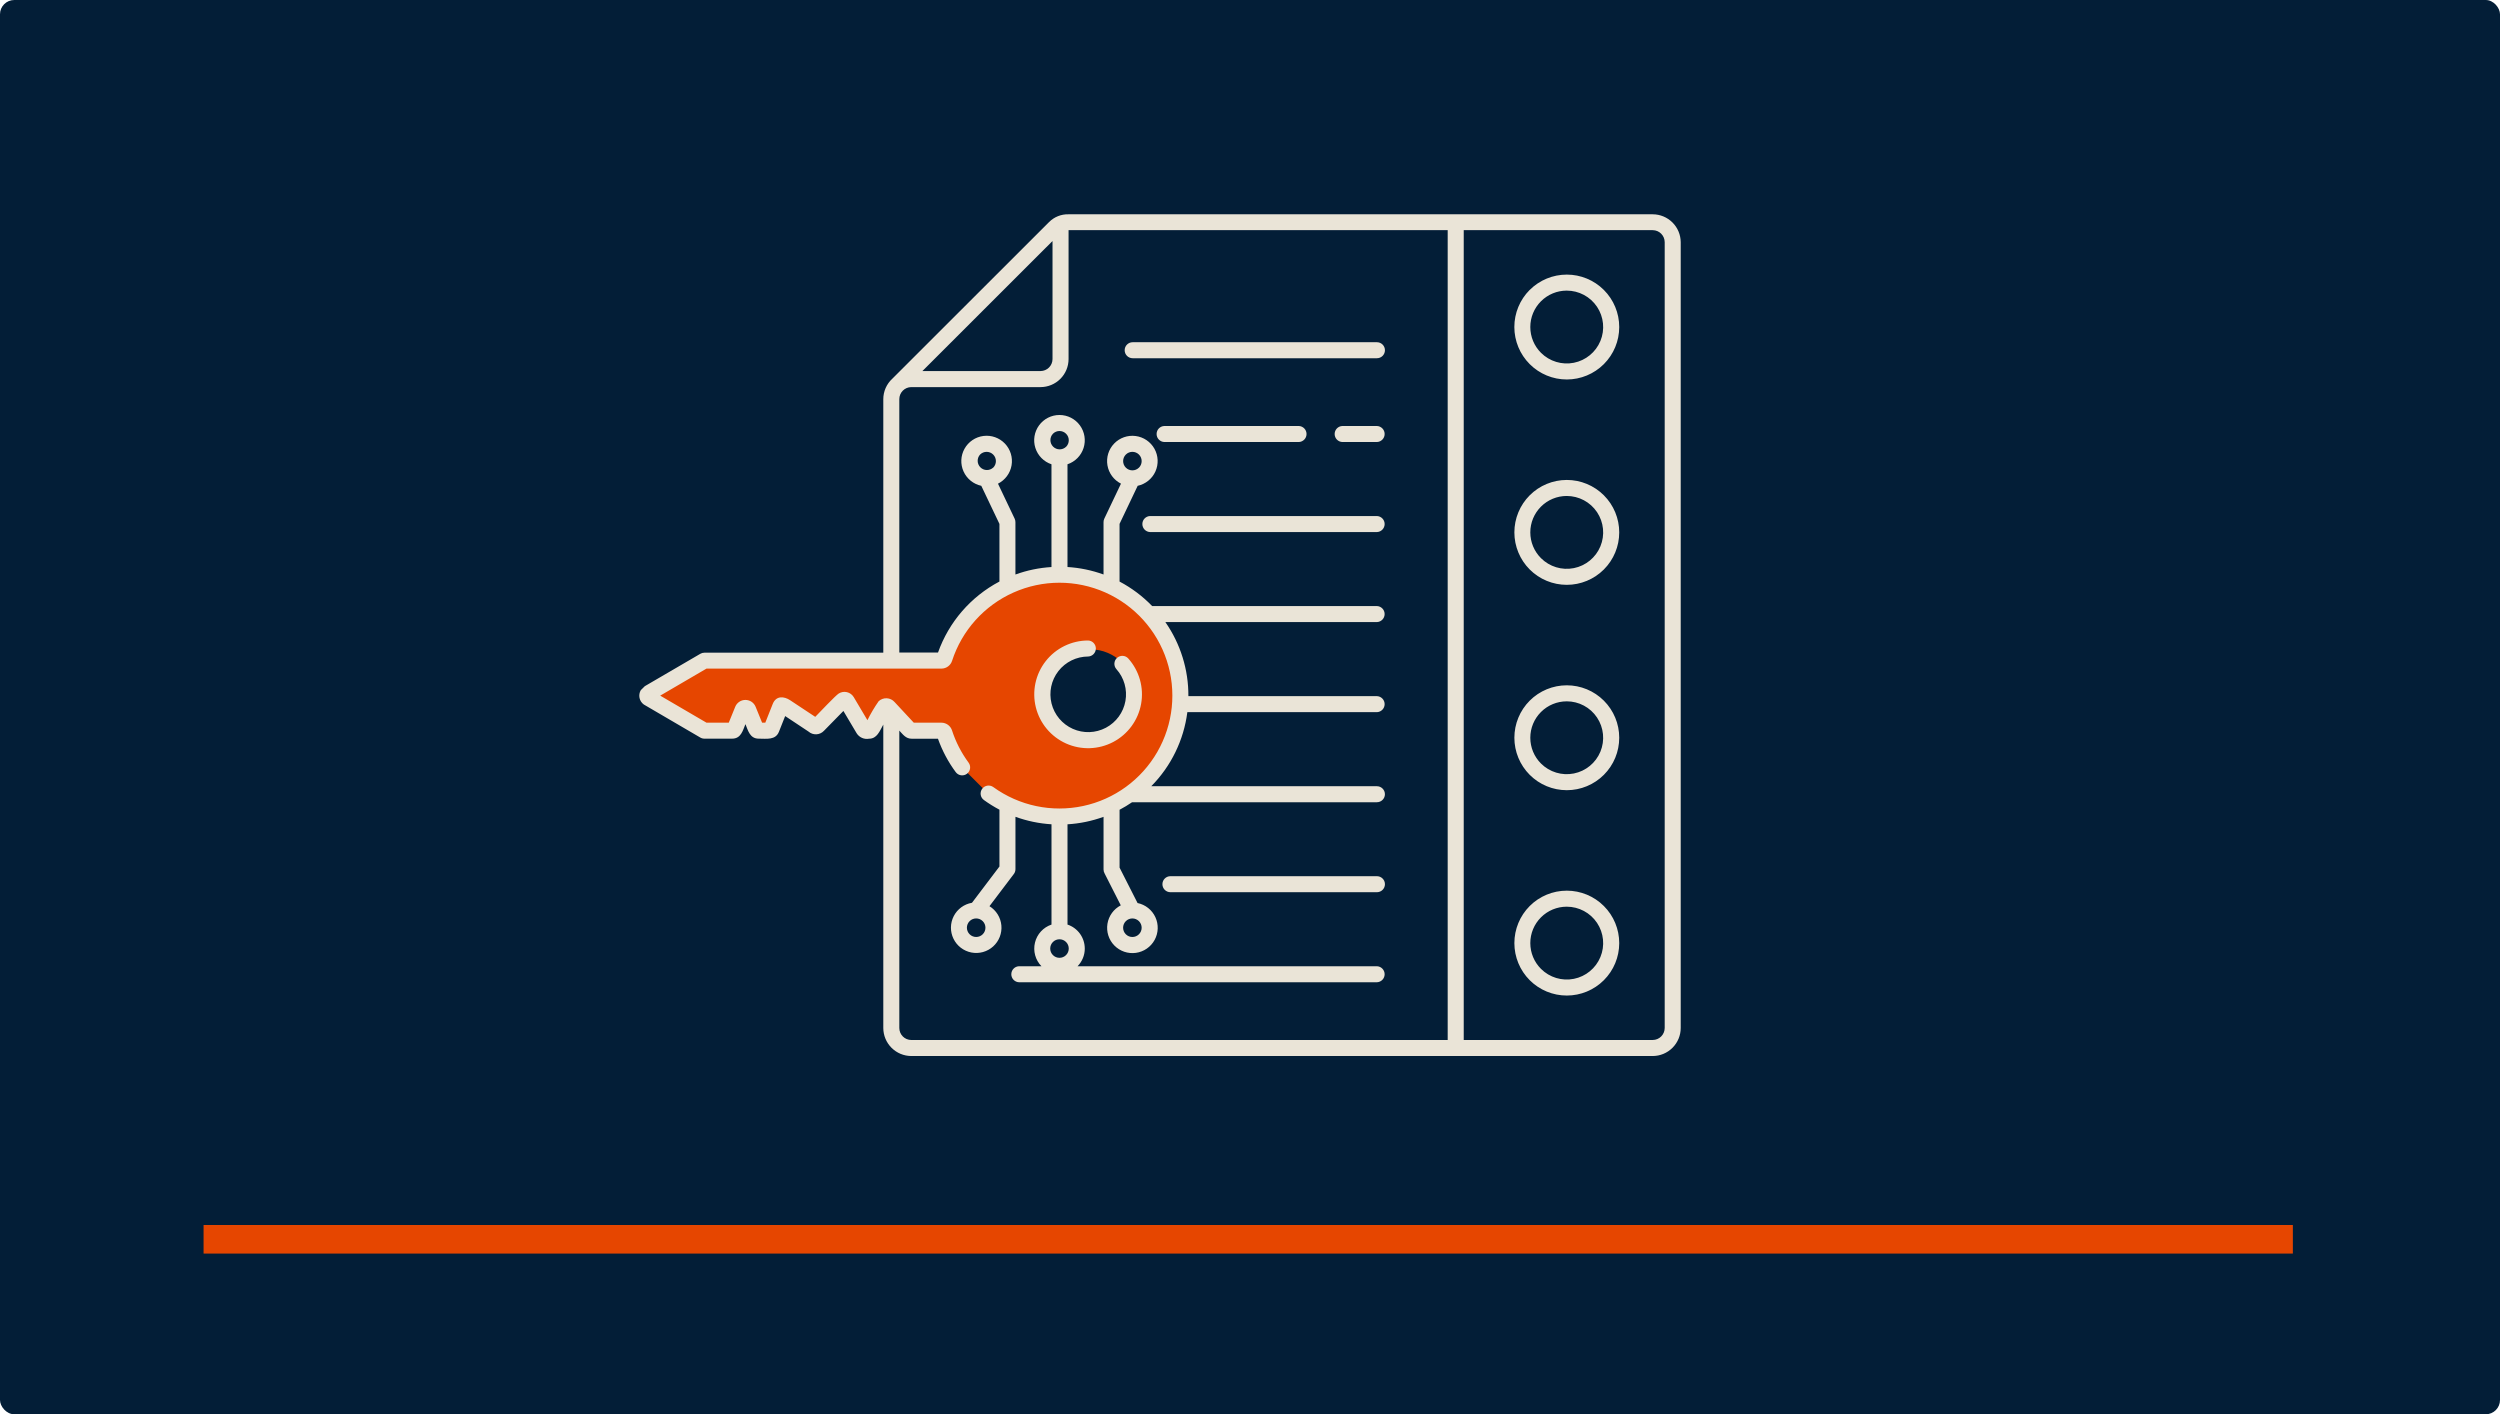
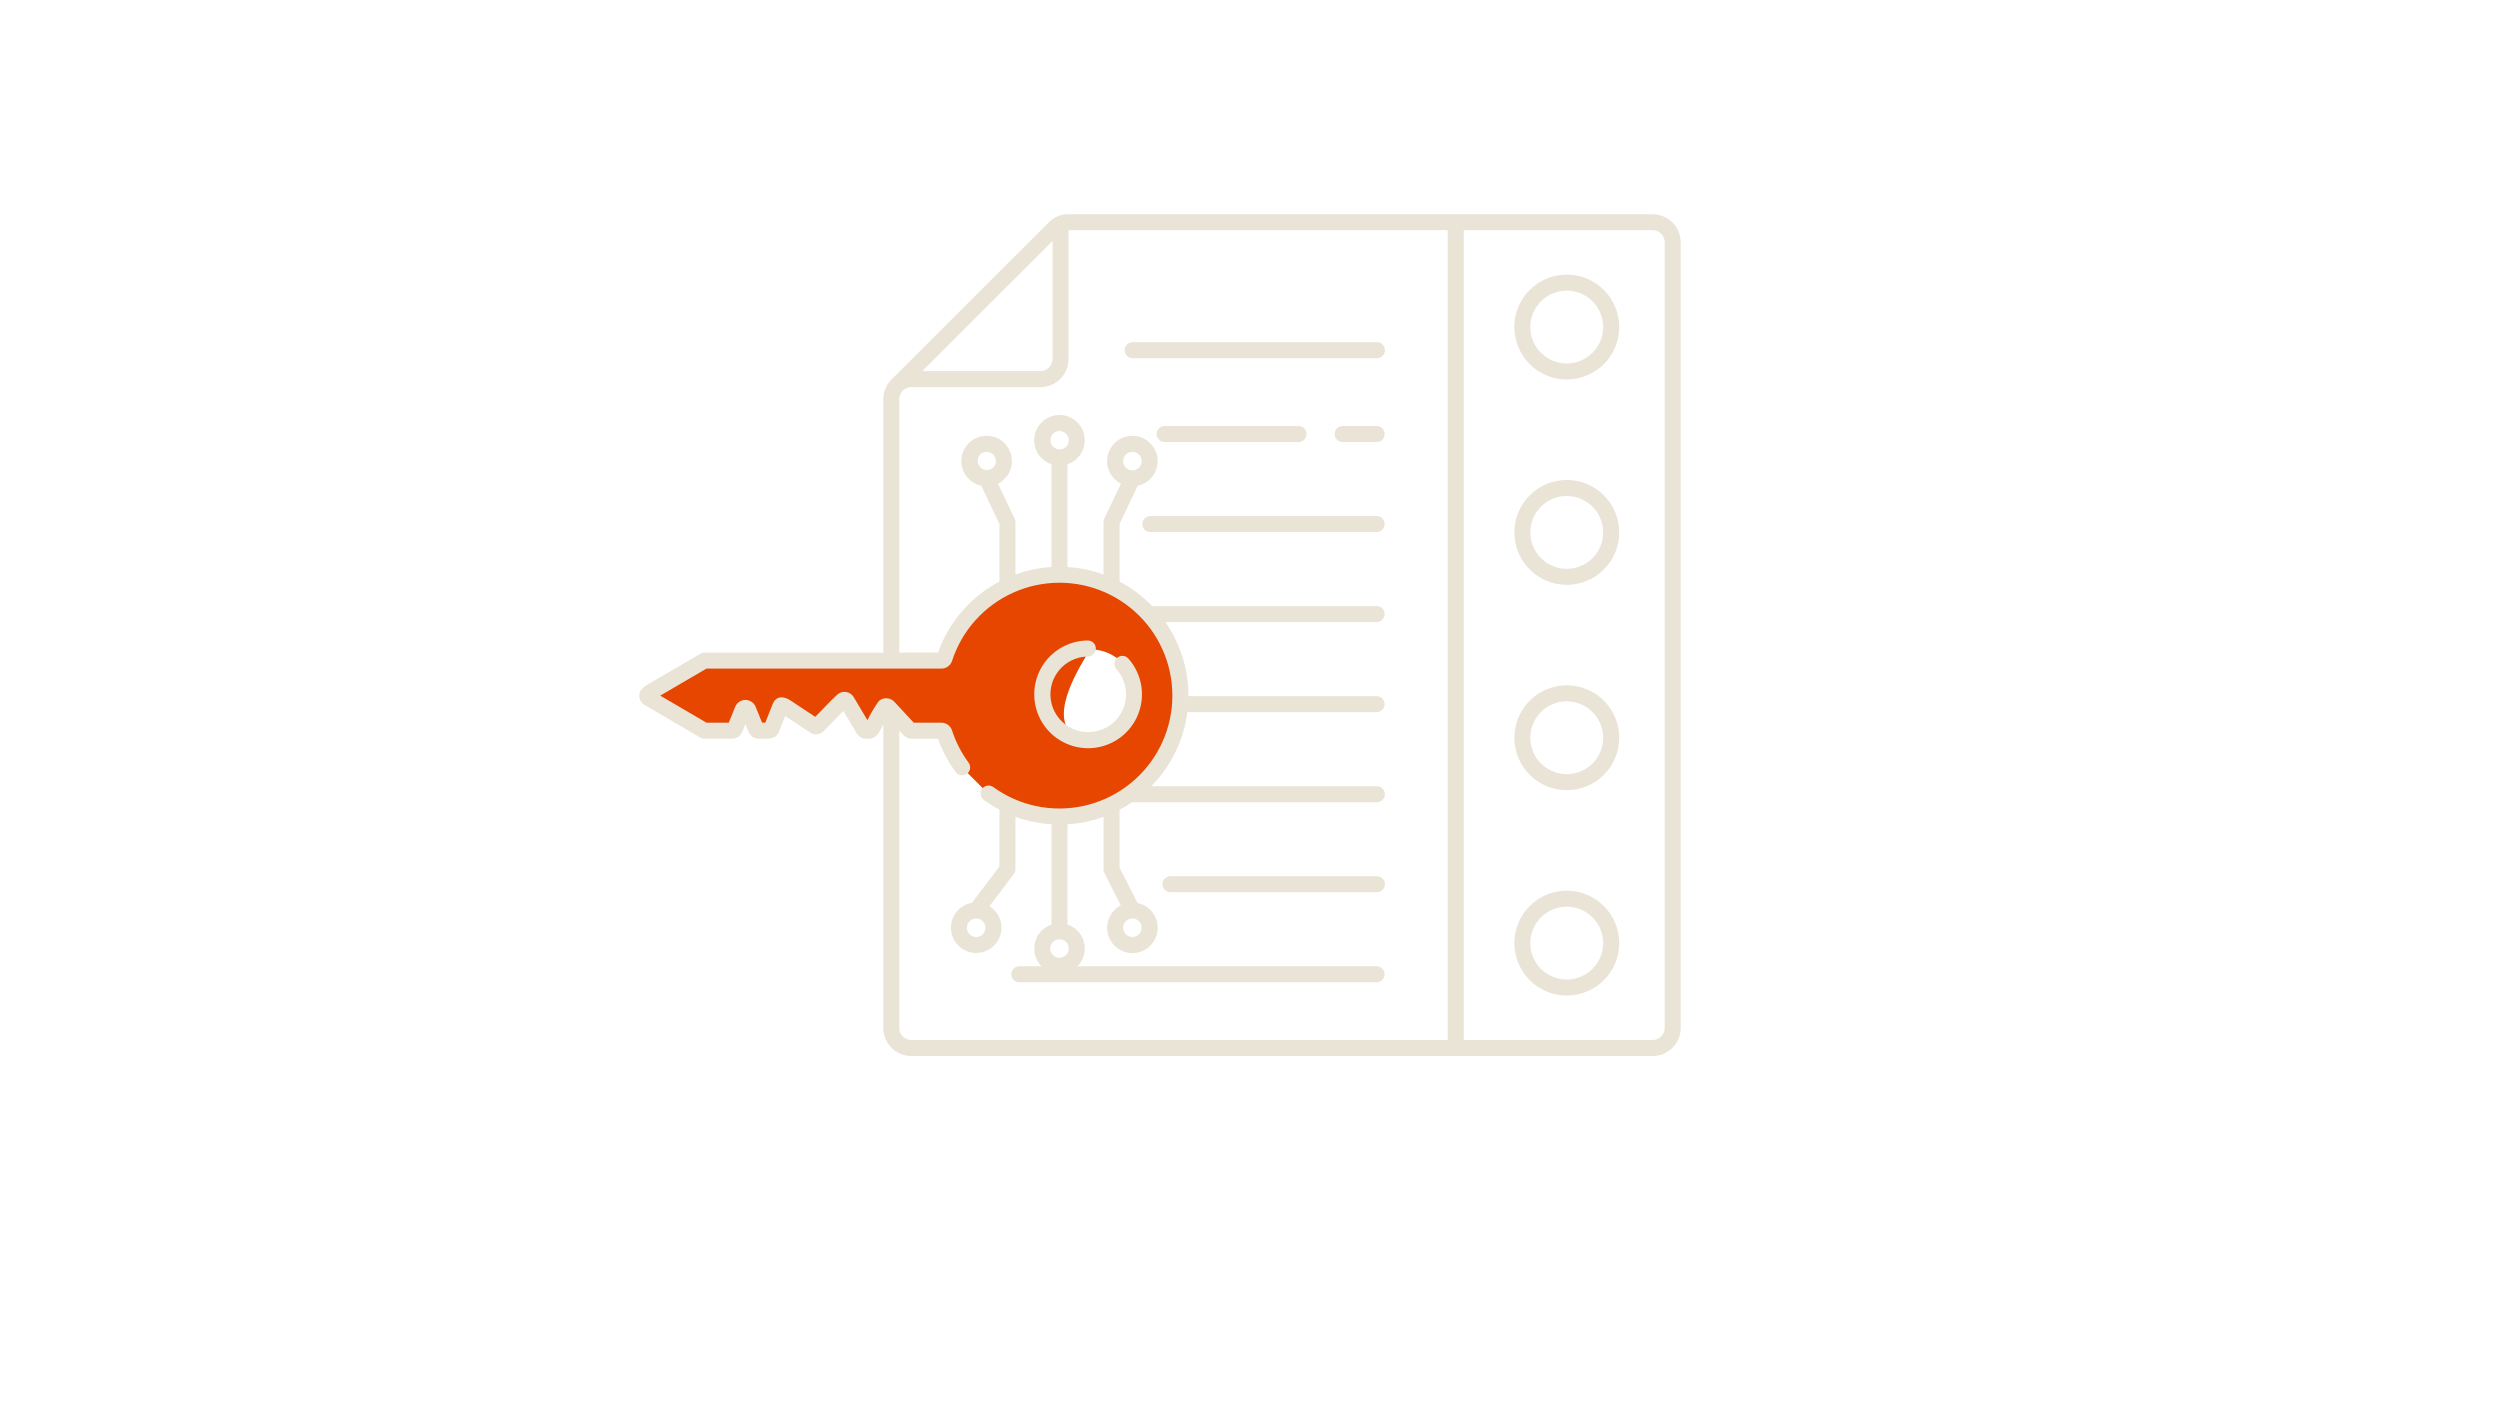
<svg xmlns="http://www.w3.org/2000/svg" width="700" height="396" viewBox="0 0 700 396" fill="none">
-   <rect width="700" height="396" rx="4" fill="#031E37" />
-   <path fill-rule="evenodd" clip-rule="evenodd" d="M182.3 193.82L198.3 184.82H263.8L272.3 171.32L284.8 162.82L296.8 160.82L312.3 164.32L324.8 175.32L330.8 189.82L329.3 204.32L321.8 217.32L310.8 226.32L296.8 229.32L282.8 226.32L276.8 222.32L267.8 213.32L263.8 204.32H254.8L247.8 198.32L242.8 205.32L236.8 196.32L228.8 203.32L218.8 198.32L215.3 204.32H211.8L208.3 198.32L205.3 205.32L196.8 204.32L182.3 193.82ZM305.3 206.82C312.203 206.82 317.8 201.223 317.8 194.32C317.8 187.416 312.203 181.82 305.3 181.82C298.396 181.82 292.8 187.416 292.8 194.32C292.8 201.223 298.396 206.82 305.3 206.82Z" fill="#E64600" />
+   <path fill-rule="evenodd" clip-rule="evenodd" d="M182.3 193.82L198.3 184.82H263.8L272.3 171.32L284.8 162.82L296.8 160.82L312.3 164.32L324.8 175.32L330.8 189.82L329.3 204.32L321.8 217.32L310.8 226.32L296.8 229.32L282.8 226.32L276.8 222.32L267.8 213.32L263.8 204.32H254.8L247.8 198.32L242.8 205.32L236.8 196.32L228.8 203.32L218.8 198.32L215.3 204.32H211.8L208.3 198.32L205.3 205.32L196.8 204.32L182.3 193.82ZM305.3 206.82C312.203 206.82 317.8 201.223 317.8 194.32C317.8 187.416 312.203 181.82 305.3 181.82C292.8 201.223 298.396 206.82 305.3 206.82Z" fill="#E64600" />
  <path fill-rule="evenodd" clip-rule="evenodd" d="M409.844 64.444V291.198H462.751C464.606 291.193 466.11 289.691 466.116 287.836V67.807C466.11 65.952 464.606 64.45 462.751 64.445L409.844 64.444ZM303.74 265.591C303.742 267.444 303.016 269.224 301.718 270.546H385.539C386.745 270.592 387.699 271.583 387.699 272.79C387.699 273.996 386.745 274.988 385.539 275.033H285.326C284.12 274.988 283.166 273.996 283.166 272.79C283.166 271.583 284.12 270.592 285.326 270.546H291.602C289.902 268.8 289.218 266.303 289.791 263.936C290.363 261.568 292.111 259.659 294.421 258.882V230.802C290.973 230.591 287.574 229.884 284.328 228.703V243.373C284.328 243.904 284.141 244.418 283.797 244.822L277.051 253.732C278.946 254.9 280.182 256.892 280.385 259.111C280.589 261.327 279.735 263.512 278.084 265.005C276.431 266.499 274.173 267.127 271.987 266.701C269.801 266.276 267.943 264.847 266.972 262.843C266 260.839 266.029 258.495 267.047 256.515C268.067 254.535 269.959 253.151 272.155 252.779L279.844 242.621V226.712C278.33 225.913 276.873 225.007 275.486 224.001C274.491 223.273 274.272 221.879 274.996 220.881C275.719 219.882 277.112 219.656 278.114 220.376C285.37 225.629 294.513 227.558 303.272 225.682C312.031 223.807 319.583 218.303 324.05 210.539C328.518 202.775 329.482 193.48 326.702 184.964C323.923 176.449 317.66 169.513 309.473 165.88C301.285 162.248 291.94 162.259 283.761 165.913C275.582 169.566 269.338 176.517 266.579 185.039C266.165 186.326 264.97 187.201 263.618 187.208H197.819L184.859 194.779L197.819 202.351H204.053L205.864 197.899C206.336 196.738 207.465 195.979 208.718 195.979C209.972 195.979 211.1 196.738 211.573 197.899L213.387 202.351H214.284L216.361 197.112C217.313 194.712 219.556 194.951 221.244 196.069L228.269 200.718C229.293 199.675 234.013 194.679 234.836 194.19C235.526 193.754 236.361 193.616 237.154 193.806C237.947 193.996 238.63 194.498 239.047 195.197L242.877 201.651L242.878 201.652C243.793 199.805 244.844 198.03 246.023 196.341C246.639 195.771 247.458 195.472 248.297 195.514C249.134 195.557 249.92 195.935 250.475 196.565L255.86 202.352H263.604V202.351C264.955 202.358 266.149 203.231 266.565 204.515C267.616 207.752 269.181 210.798 271.202 213.536C271.937 214.527 271.729 215.928 270.737 216.664C269.744 217.399 268.343 217.191 267.608 216.199C265.494 213.343 263.816 210.188 262.628 206.839H255.248C253.628 206.839 252.827 205.653 251.807 204.571V287.839C251.812 289.694 253.315 291.197 255.171 291.202H405.353V64.446H299.199V100.539C299.197 102.62 298.369 104.616 296.897 106.087C295.426 107.559 293.43 108.387 291.349 108.389H255.169C253.314 108.395 251.811 109.898 251.806 111.753V182.709H262.644C265.683 174.161 271.82 167.067 279.842 162.831V146.695L274.761 136.026C272.564 135.552 270.722 134.065 269.797 132.017C268.871 129.969 268.972 127.603 270.069 125.642C271.166 123.68 273.128 122.354 275.357 122.07C277.587 121.785 279.82 122.576 281.373 124.2C282.927 125.824 283.619 128.088 283.237 130.303C282.855 132.518 281.445 134.421 279.437 135.43L284.103 145.228C284.246 145.532 284.32 145.864 284.32 146.199V160.867C287.565 159.686 290.964 158.981 294.412 158.771V129.997C292.268 129.282 290.594 127.585 289.906 125.431C289.219 123.279 289.602 120.926 290.935 119.101C292.269 117.276 294.393 116.197 296.654 116.197C298.915 116.197 301.04 117.276 302.373 119.101C303.706 120.926 304.089 123.279 303.401 125.431C302.715 127.585 301.041 129.282 298.896 129.997V158.763C302.344 158.974 305.743 159.679 308.989 160.86V146.192C308.987 145.856 309.061 145.523 309.206 145.22L313.872 135.422L313.871 135.423C311.867 134.41 310.462 132.508 310.085 130.295C309.707 128.082 310.401 125.821 311.956 124.201C313.511 122.582 315.741 121.795 317.968 122.082C320.194 122.369 322.153 123.695 323.247 125.655C324.34 127.616 324.438 129.98 323.512 132.025C322.586 134.07 320.745 135.553 318.55 136.025L313.473 146.688V162.836C316.86 164.625 319.942 166.94 322.603 169.695H385.537C386.743 169.741 387.697 170.731 387.697 171.939C387.697 173.146 386.743 174.137 385.537 174.182H326.299C330.537 180.264 332.79 187.506 332.748 194.919H385.538C386.744 194.964 387.698 195.955 387.698 197.162C387.698 198.37 386.744 199.36 385.538 199.406H332.456C331.457 207.24 327.907 214.526 322.354 220.142H385.534C386.772 220.142 387.777 221.146 387.777 222.384C387.777 223.622 386.772 224.626 385.534 224.626H316.981C315.855 225.395 314.685 226.099 313.48 226.735V242.935L318.515 252.85H318.514C320.713 253.304 322.565 254.774 323.507 256.812C324.449 258.849 324.37 261.212 323.294 263.183C322.218 265.152 320.272 266.495 318.047 266.802C315.824 267.109 313.586 266.343 312.017 264.739C310.446 263.134 309.73 260.881 310.085 258.664C310.441 256.448 311.827 254.531 313.819 253.498L309.315 244.624V244.623C309.103 244.275 308.992 243.875 308.992 243.467V228.712C305.745 229.892 302.346 230.597 298.899 230.805V258.877C300.307 259.348 301.533 260.251 302.401 261.456C303.269 262.663 303.736 264.111 303.736 265.596L303.74 265.591ZM298.491 267.429C297.477 268.442 295.834 268.442 294.82 267.429C293.807 266.415 293.807 264.772 294.82 263.758C295.834 262.745 297.477 262.745 298.491 263.758C299.504 264.772 299.504 266.415 298.491 267.429ZM318.903 261.597C317.89 262.611 316.246 262.611 315.232 261.597C314.218 260.584 314.218 258.939 315.232 257.926C316.246 256.912 317.89 256.912 318.903 257.926C319.917 258.939 319.917 260.584 318.903 261.597ZM278.079 130.94C277.054 131.867 275.483 131.827 274.506 130.85C273.529 129.871 273.492 128.299 274.421 127.277C275.435 126.263 277.078 126.263 278.092 127.277C279.106 128.29 279.106 129.933 278.092 130.947L278.079 130.94ZM318.903 130.94C317.892 131.954 316.25 131.954 315.237 130.943C314.225 129.93 314.224 128.289 315.235 127.276C316.25 126.263 317.893 126.263 318.907 127.276C319.92 128.29 319.92 129.933 318.907 130.947L318.903 130.94ZM298.491 125.108V125.109C297.472 126.077 295.867 126.056 294.873 125.062C293.879 124.068 293.859 122.463 294.827 121.444C295.84 120.43 297.484 120.43 298.498 121.444C299.512 122.458 299.512 124.102 298.498 125.115L298.491 125.108ZM275.163 261.594C274.15 262.607 272.506 262.607 271.492 261.594C270.478 260.579 270.478 258.936 271.492 257.922C272.506 256.909 274.15 256.909 275.163 257.922C276.177 258.936 276.177 260.579 275.163 261.594ZM312.596 187.362C312.201 186.921 311.997 186.341 312.03 185.749C312.061 185.157 312.328 184.603 312.769 184.207C313.688 183.385 315.1 183.463 315.924 184.381C319.011 187.842 320.333 192.532 319.51 197.095C318.687 201.66 315.809 205.591 311.706 207.755C307.604 209.919 302.735 210.075 298.502 208.178C294.27 206.281 291.147 202.542 290.033 198.039C288.92 193.537 289.939 188.773 292.799 185.121C295.659 181.47 300.039 179.337 304.678 179.34C305.883 179.385 306.838 180.376 306.838 181.583C306.838 182.789 305.883 183.781 304.678 183.826C301.423 183.834 298.353 185.338 296.352 187.905C294.351 190.471 293.642 193.815 294.43 196.973C295.218 200.13 297.414 202.75 300.386 204.077C303.357 205.404 306.774 205.29 309.65 203.768C312.528 202.246 314.544 199.485 315.119 196.282C315.694 193.079 314.764 189.789 312.596 187.361L312.596 187.362ZM247.323 202.888C246.299 204.722 245.571 206.841 243.328 206.841C241.973 207.088 240.603 206.489 239.866 205.324L236.152 199.068L230.706 204.628C229.55 205.857 227.627 205.944 226.364 204.825L219.846 200.5L218.109 204.88C217.156 207.291 214.648 206.824 212.448 206.824C209.966 206.824 209.458 204.556 208.722 202.758C207.99 204.563 207.477 206.824 204.999 206.824H197.222L197.223 206.825C196.803 206.825 196.391 206.707 196.035 206.484L180.262 197.26C178.983 196.336 178.622 194.589 179.43 193.233L180.545 192.132L196.097 183.06L196.096 183.059C196.439 182.858 196.829 182.752 197.227 182.752H247.323V111.796C247.319 109.603 248.239 107.51 249.857 106.029L293.759 62.157H293.758C295.187 60.735 297.132 59.958 299.146 60.002H462.766C464.837 60.008 466.822 60.832 468.289 62.294C469.755 63.754 470.586 65.736 470.601 67.806V287.835C470.598 289.916 469.77 291.911 468.298 293.383C466.827 294.855 464.831 295.683 462.75 295.685H255.174C253.094 295.682 251.098 294.854 249.627 293.382C248.155 291.91 247.328 289.916 247.323 287.835L247.323 202.888ZM385.542 95.822C386.78 95.822 387.784 96.826 387.784 98.064C387.784 99.302 386.78 100.306 385.542 100.306H317.148C315.91 100.306 314.906 99.302 314.906 98.064C314.906 96.826 315.91 95.822 317.148 95.822H385.542ZM385.542 119.279C386.747 119.326 387.702 120.316 387.702 121.523C387.702 122.73 386.747 123.721 385.542 123.767H375.861C374.654 123.721 373.701 122.73 373.701 121.523C373.701 120.316 374.654 119.326 375.861 119.279H385.542ZM363.672 119.279C364.877 119.326 365.832 120.316 365.832 121.523C365.832 122.73 364.877 123.721 363.672 123.767H326.007C324.8 123.721 323.847 122.73 323.847 121.523C323.847 120.316 324.8 119.326 326.007 119.279H363.672ZM385.542 144.49C386.747 144.536 387.702 145.526 387.702 146.734C387.702 147.94 386.747 148.932 385.542 148.977H322.019C320.814 148.932 319.859 147.94 319.859 146.734C319.859 145.526 320.814 144.536 322.019 144.49H385.542ZM385.542 245.335C386.78 245.335 387.784 246.339 387.784 247.577C387.784 248.815 386.78 249.819 385.542 249.819H327.719C326.481 249.819 325.476 248.815 325.476 247.577C325.476 246.339 326.481 245.335 327.719 245.335H385.542ZM294.706 67.486V100.534C294.701 102.39 293.197 103.893 291.339 103.896H258.27L294.706 67.486ZM438.686 253.872C442.093 253.871 445.276 255.571 447.169 258.404C449.062 261.237 449.415 264.828 448.112 267.975C446.807 271.123 444.018 273.412 440.676 274.075C437.334 274.739 433.882 273.691 431.473 271.28C429.56 269.368 428.485 266.774 428.485 264.068C428.484 261.363 429.56 258.77 431.473 256.857C433.386 254.944 435.981 253.871 438.686 253.872ZM428.318 253.687C431.071 250.934 434.806 249.386 438.701 249.386C442.595 249.386 446.331 250.933 449.084 253.687C451.838 256.44 453.385 260.176 453.385 264.07C453.385 267.965 451.838 271.699 449.084 274.453C446.331 277.207 442.595 278.754 438.701 278.753C434.806 278.753 431.071 277.206 428.318 274.452C425.568 271.696 424.024 267.963 424.024 264.07C424.024 260.177 425.568 256.443 428.318 253.687ZM438.686 196.372C442.093 196.372 445.273 198.073 447.166 200.905C449.059 203.738 449.412 207.328 448.109 210.475C446.805 213.622 444.016 215.911 440.675 216.575C437.335 217.24 433.882 216.192 431.473 213.784C429.56 211.871 428.485 209.277 428.485 206.573C428.484 203.867 429.56 201.273 431.473 199.361C433.386 197.447 435.981 196.374 438.686 196.375L438.686 196.372ZM428.318 196.187C431.071 193.433 434.806 191.886 438.701 191.886C442.595 191.886 446.331 193.433 449.084 196.187C451.838 198.941 453.385 202.676 453.385 206.569C453.385 210.465 451.838 214.199 449.084 216.953C446.33 219.707 442.595 221.254 438.701 221.254C434.806 221.254 431.071 219.707 428.318 216.953C425.568 214.197 424.024 210.462 424.024 206.569C424.024 202.677 425.568 198.943 428.318 196.187ZM438.686 138.872C442.093 138.872 445.276 140.572 447.169 143.404C449.062 146.236 449.415 149.828 448.112 152.976C446.807 156.123 444.018 158.412 440.676 159.075C437.334 159.74 433.882 158.691 431.473 156.28C429.56 154.368 428.485 151.774 428.485 149.069C428.484 146.364 429.56 143.769 431.473 141.857C433.386 139.944 435.981 138.871 438.686 138.871L438.686 138.872ZM428.318 138.687C431.071 135.933 434.806 134.386 438.701 134.386C442.595 134.386 446.331 135.933 449.084 138.687C451.838 141.441 453.385 145.175 453.385 149.07C453.385 152.964 451.838 156.699 449.084 159.453C446.331 162.206 442.595 163.754 438.701 163.754C434.806 163.754 431.071 162.207 428.318 159.453C425.568 156.697 424.024 152.963 424.024 149.07C424.024 145.178 425.568 141.443 428.318 138.687ZM438.686 81.371V81.373C442.093 81.371 445.276 83.072 447.169 85.904C449.062 88.737 449.415 92.328 448.112 95.476C446.807 98.623 444.018 100.912 440.676 101.576C437.334 102.239 433.882 101.191 431.473 98.781C429.56 96.869 428.485 94.274 428.485 91.569C428.484 88.864 429.56 86.269 431.473 84.357C433.386 82.445 435.981 81.371 438.686 81.372L438.686 81.371ZM428.319 81.187L428.318 81.188C431.071 78.434 434.806 76.887 438.701 76.887C442.595 76.886 446.331 78.433 449.084 81.187C451.838 83.941 453.385 87.675 453.385 91.57C453.385 95.464 451.838 99.2 449.084 101.953C446.331 104.706 442.595 106.254 438.701 106.254C434.806 106.254 431.071 104.706 428.318 101.953C425.566 99.199 424.019 95.466 424.016 91.573C424.013 87.681 425.554 83.946 428.302 81.188L428.319 81.187Z" fill="#EAE4D7" />
-   <rect x="57" y="343" width="585" height="8" fill="#E64600" />
</svg>